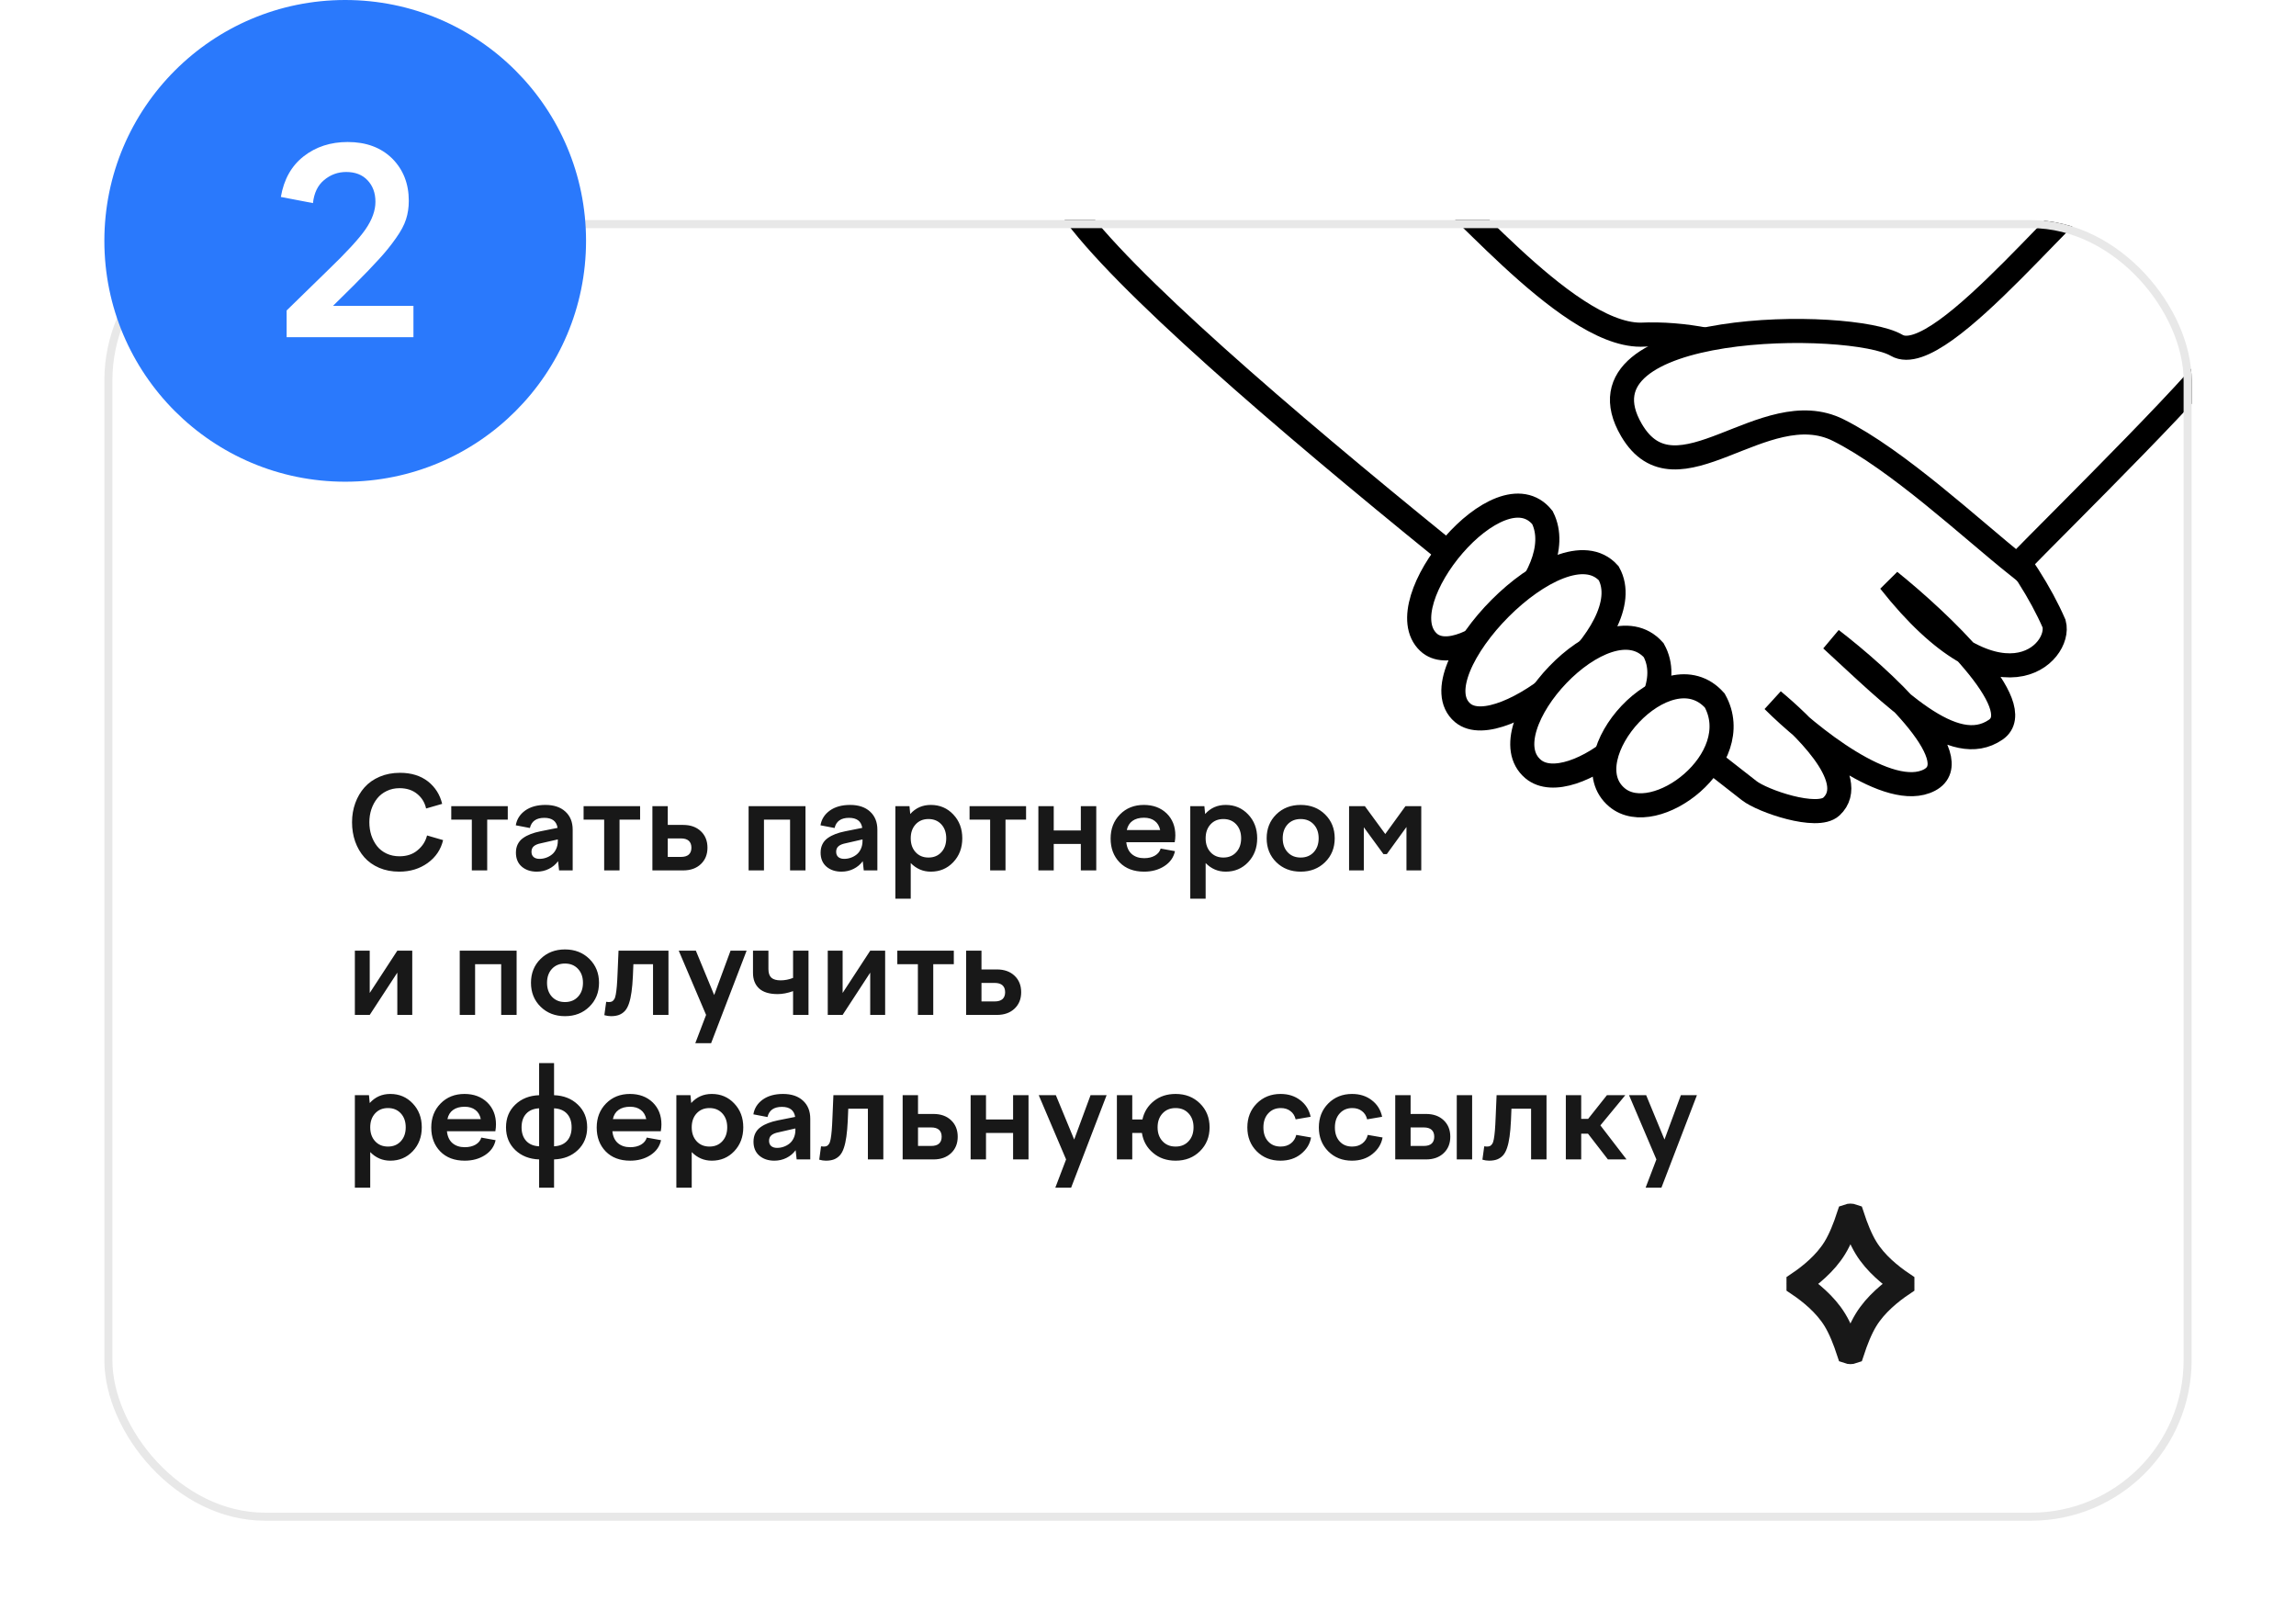
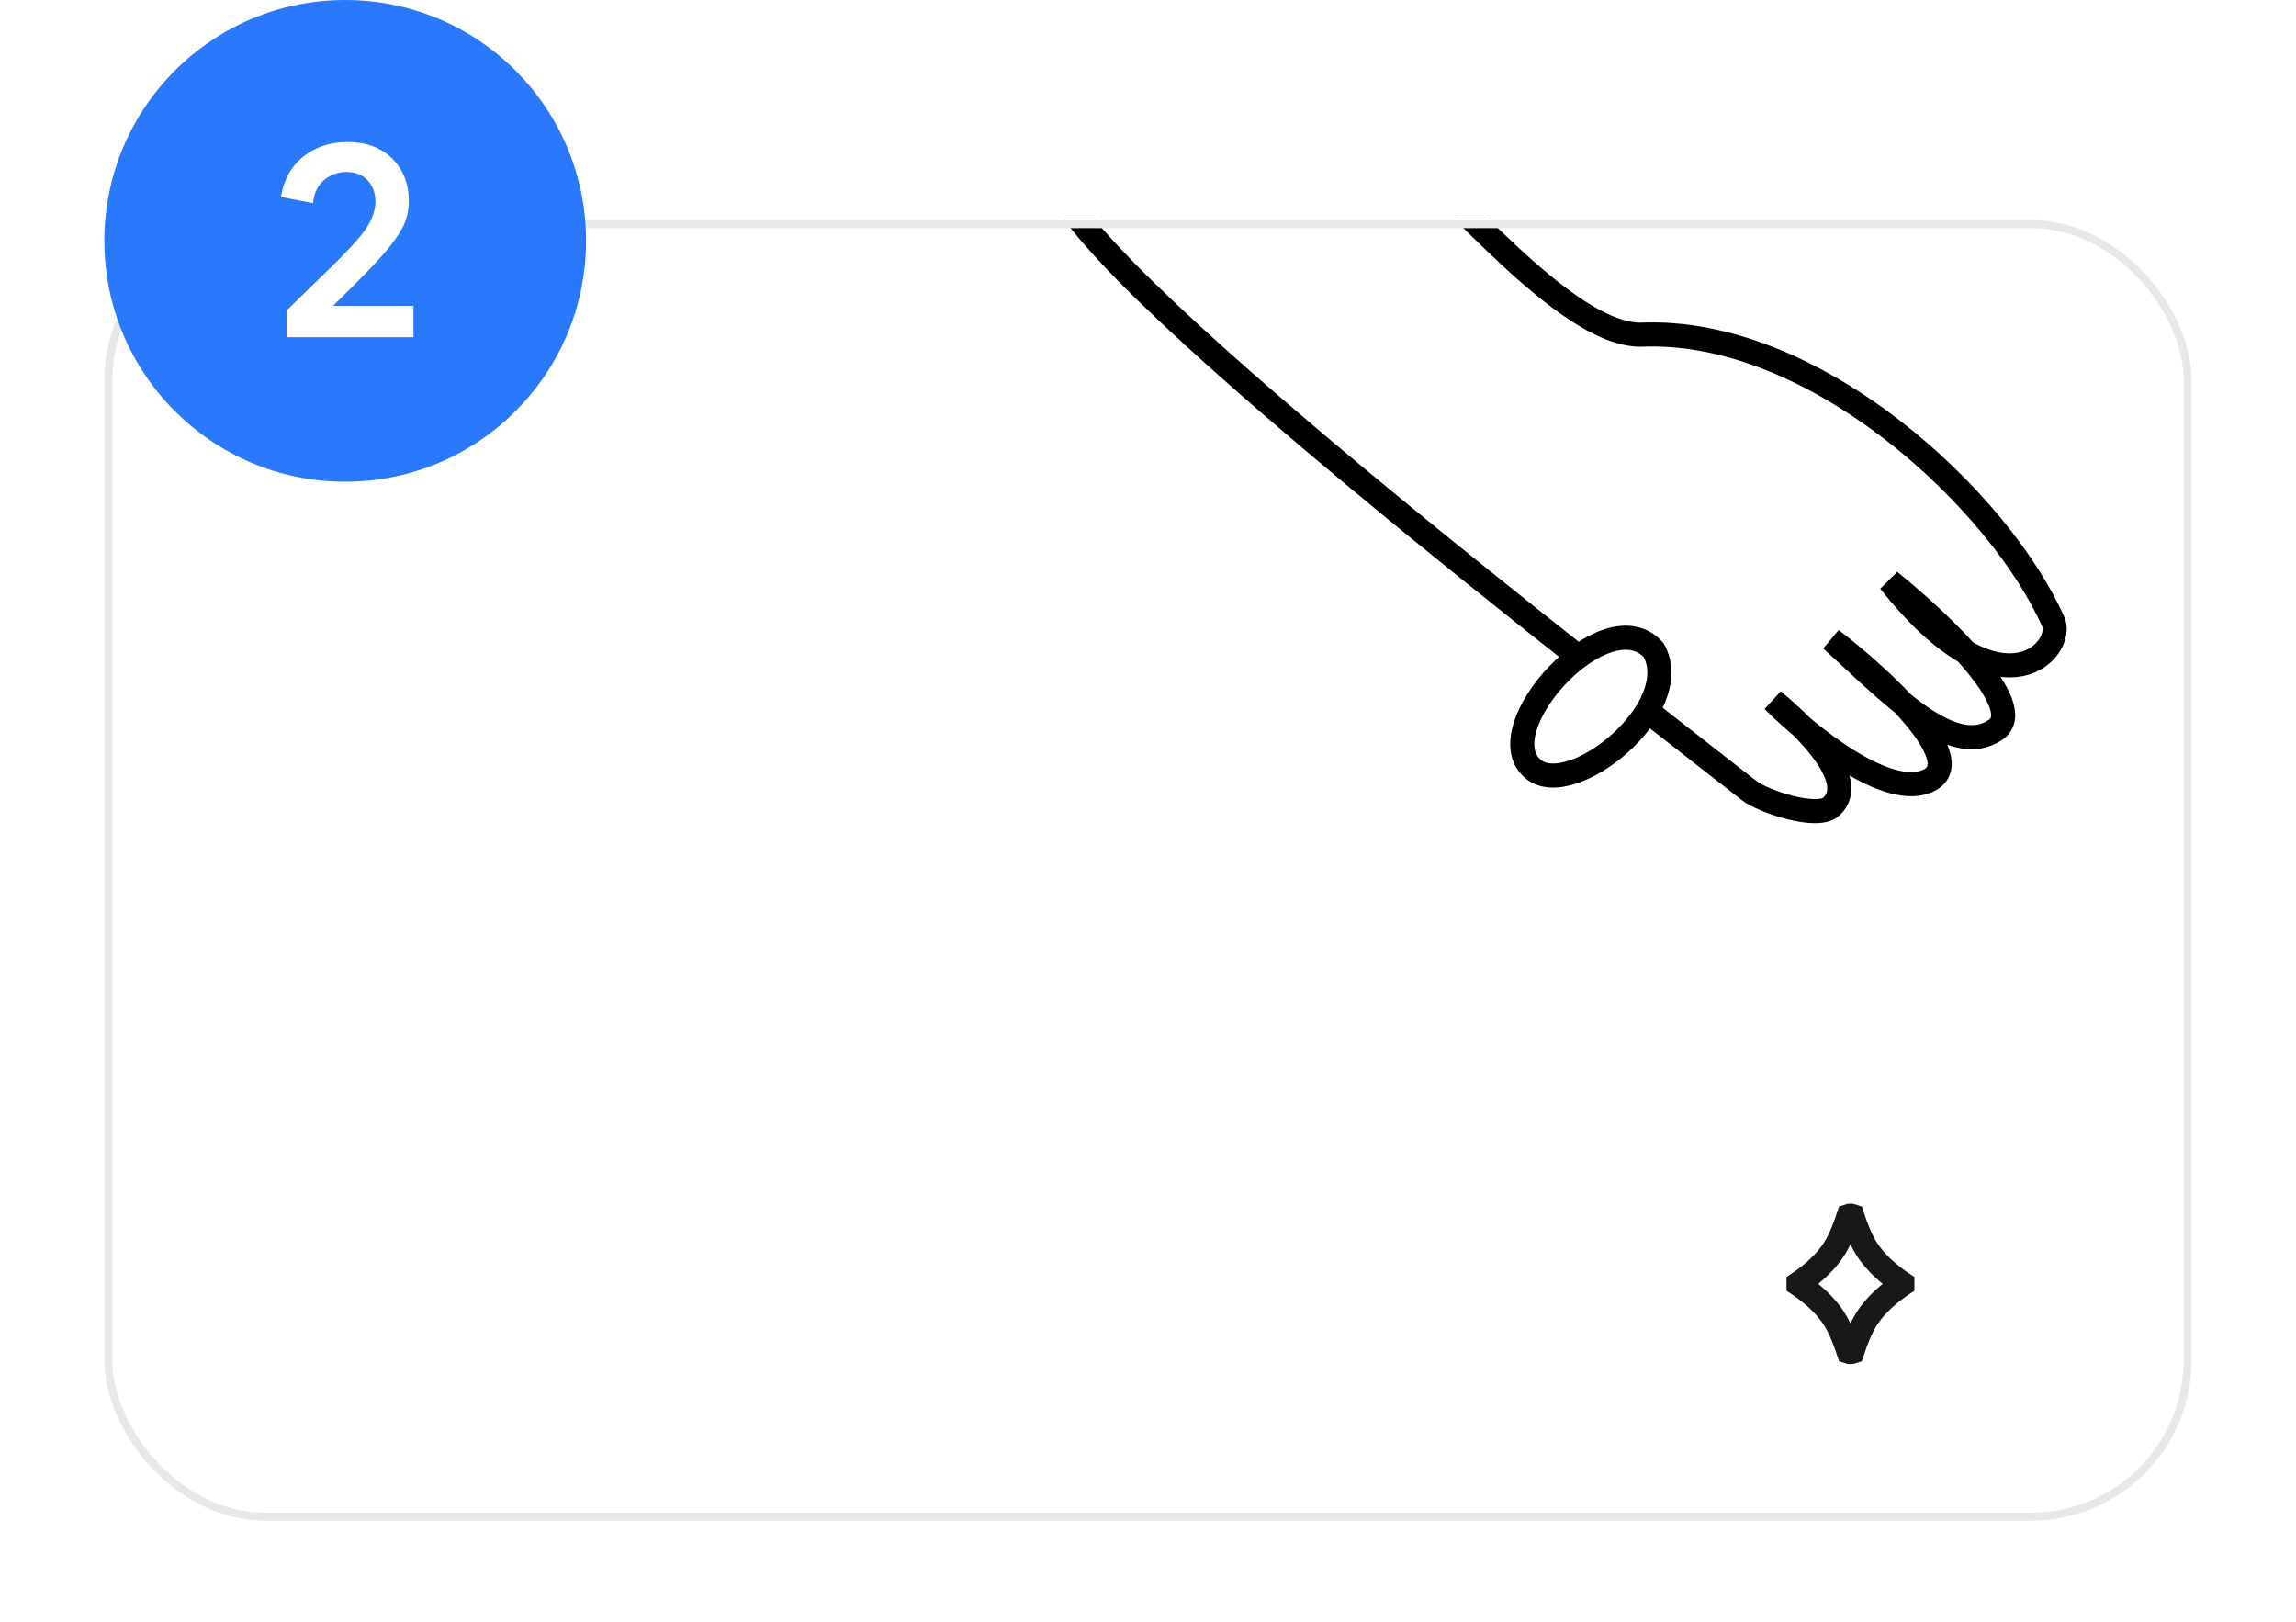
<svg xmlns="http://www.w3.org/2000/svg" width="286" height="202" viewBox="0 0 286 202" fill="none">
  <g filter="url(#filter0_d_407_10540)">
    <g clip-path="url(#clip0_407_10540)">
      <rect x="13" y="23" width="260" height="162" rx="20" fill="white" />
-       <path d="M46.008 98C46.008 98.573 46.089 99.112 46.25 99.617C46.417 100.122 46.654 100.573 46.961 100.969C47.268 101.359 47.661 101.669 48.141 101.898C48.625 102.128 49.167 102.242 49.766 102.242C50.688 102.242 51.445 101.984 52.039 101.469C52.628 100.979 53.013 100.372 53.195 99.648L55.195 100.227C54.914 101.409 54.273 102.359 53.273 103.078C52.273 103.797 51.094 104.156 49.734 104.156C48.818 104.156 47.984 103.997 47.234 103.68C46.484 103.357 45.865 102.917 45.375 102.359C44.885 101.802 44.508 101.151 44.242 100.406C43.982 99.662 43.852 98.859 43.852 98C43.852 97.151 43.987 96.354 44.258 95.609C44.529 94.865 44.911 94.213 45.406 93.656C45.906 93.094 46.536 92.651 47.297 92.328C48.057 92.005 48.901 91.844 49.828 91.844C51.224 91.844 52.383 92.201 53.305 92.914C54.211 93.628 54.802 94.56 55.078 95.711L53.078 96.289C52.911 95.544 52.539 94.938 51.961 94.469C51.383 93.995 50.651 93.758 49.766 93.758C49.182 93.758 48.651 93.875 48.172 94.109C47.693 94.338 47.297 94.648 46.984 95.039C46.672 95.43 46.43 95.88 46.258 96.391C46.091 96.901 46.008 97.438 46.008 98ZM60.688 104H58.773V97.68H56.211V96H63.25V97.68H60.688V104ZM71.336 104H69.641L69.516 102.852C69.213 103.263 68.831 103.583 68.367 103.812C67.909 104.042 67.406 104.156 66.859 104.156C66.104 104.156 65.482 103.948 64.992 103.531C64.508 103.109 64.266 102.529 64.266 101.789C64.266 101.393 64.341 101.044 64.492 100.742C64.643 100.435 64.862 100.18 65.148 99.977C65.435 99.773 65.75 99.607 66.094 99.477C66.438 99.341 66.841 99.227 67.305 99.133L69.453 98.703C69.323 97.87 68.773 97.453 67.805 97.453C66.805 97.453 66.206 97.875 66.008 98.719L64.25 98.383C64.375 97.628 64.763 97.016 65.414 96.547C66.07 96.078 66.914 95.844 67.945 95.844C68.992 95.844 69.818 96.12 70.422 96.672C71.031 97.224 71.336 97.977 71.336 98.93V104ZM66.203 101.68C66.203 101.961 66.292 102.18 66.469 102.336C66.651 102.487 66.893 102.562 67.195 102.562C67.482 102.562 67.758 102.516 68.023 102.422C68.294 102.328 68.539 102.193 68.758 102.016C68.977 101.839 69.151 101.607 69.281 101.32C69.417 101.029 69.484 100.701 69.484 100.336V100.141L67.367 100.625C66.987 100.698 66.698 100.818 66.5 100.984C66.302 101.151 66.203 101.383 66.203 101.68ZM77.172 104H75.258V97.68H72.695V96H79.734V97.68H77.172V104ZM85.102 104H81.266V96H83.18V98.336H85.102C86.013 98.336 86.745 98.596 87.297 99.117C87.849 99.638 88.125 100.323 88.125 101.172C88.125 102.016 87.849 102.698 87.297 103.219C86.745 103.74 86.013 104 85.102 104ZM84.828 100.016H83.18V102.32H84.828C85.255 102.32 85.578 102.224 85.797 102.031C86.016 101.833 86.125 101.547 86.125 101.172C86.125 100.797 86.016 100.51 85.797 100.312C85.578 100.115 85.255 100.016 84.828 100.016ZM95.164 104H93.25V96H100.336V104H98.414V97.68H95.164V104ZM109.289 104H107.594L107.469 102.852C107.167 103.263 106.784 103.583 106.32 103.812C105.862 104.042 105.359 104.156 104.812 104.156C104.057 104.156 103.435 103.948 102.945 103.531C102.461 103.109 102.219 102.529 102.219 101.789C102.219 101.393 102.294 101.044 102.445 100.742C102.596 100.435 102.815 100.18 103.102 99.977C103.388 99.773 103.703 99.607 104.047 99.477C104.391 99.341 104.794 99.227 105.258 99.133L107.406 98.703C107.276 97.87 106.727 97.453 105.758 97.453C104.758 97.453 104.159 97.875 103.961 98.719L102.203 98.383C102.328 97.628 102.716 97.016 103.367 96.547C104.023 96.078 104.867 95.844 105.898 95.844C106.945 95.844 107.771 96.12 108.375 96.672C108.984 97.224 109.289 97.977 109.289 98.93V104ZM104.156 101.68C104.156 101.961 104.245 102.18 104.422 102.336C104.604 102.487 104.846 102.562 105.148 102.562C105.435 102.562 105.711 102.516 105.977 102.422C106.247 102.328 106.492 102.193 106.711 102.016C106.93 101.839 107.104 101.607 107.234 101.32C107.37 101.029 107.438 100.701 107.438 100.336V100.141L105.32 100.625C104.94 100.698 104.651 100.818 104.453 100.984C104.255 101.151 104.156 101.383 104.156 101.68ZM111.531 107.523V96H113.289L113.383 96.977C114.055 96.221 114.909 95.844 115.945 95.844C117.065 95.844 117.997 96.24 118.742 97.031C119.492 97.818 119.867 98.807 119.867 100C119.867 101.193 119.492 102.185 118.742 102.977C117.997 103.763 117.065 104.156 115.945 104.156C114.977 104.156 114.143 103.799 113.445 103.086V107.523H111.531ZM117.258 98.266C116.852 97.823 116.318 97.602 115.656 97.602C114.995 97.602 114.461 97.823 114.055 98.266C113.648 98.708 113.445 99.287 113.445 100C113.445 100.714 113.648 101.292 114.055 101.734C114.461 102.177 114.995 102.398 115.656 102.398C116.318 102.398 116.852 102.177 117.258 101.734C117.664 101.292 117.867 100.714 117.867 100C117.867 99.287 117.664 98.708 117.258 98.266ZM125.25 104H123.336V97.68H120.773V96H127.812V97.68H125.25V104ZM131.258 104H129.344V96H131.258V99.023H134.633V96H136.555V104H134.633V100.703H131.258V104ZM139.469 103.008C138.719 102.237 138.344 101.245 138.344 100.031C138.344 98.818 138.732 97.818 139.508 97.031C140.284 96.24 141.276 95.844 142.484 95.844C143.641 95.844 144.586 96.195 145.32 96.898C146.044 97.607 146.406 98.518 146.406 99.633C146.406 99.904 146.38 100.19 146.328 100.492H140.297C140.365 101.143 140.596 101.638 140.992 101.977C141.388 102.31 141.896 102.477 142.516 102.477C143.047 102.477 143.497 102.37 143.867 102.156C144.237 101.938 144.474 101.646 144.578 101.281L146.359 101.602C146.193 102.383 145.75 103.005 145.031 103.469C144.318 103.927 143.479 104.156 142.516 104.156C141.234 104.156 140.219 103.773 139.469 103.008ZM142.5 97.438C141.911 97.438 141.432 97.57 141.062 97.836C140.698 98.096 140.464 98.477 140.359 98.977H144.516C144.411 98.477 144.185 98.096 143.836 97.836C143.492 97.57 143.047 97.438 142.5 97.438ZM148.266 107.523V96H150.023L150.117 96.977C150.789 96.221 151.643 95.844 152.68 95.844C153.799 95.844 154.732 96.24 155.477 97.031C156.227 97.818 156.602 98.807 156.602 100C156.602 101.193 156.227 102.185 155.477 102.977C154.732 103.763 153.799 104.156 152.68 104.156C151.711 104.156 150.878 103.799 150.18 103.086V107.523H148.266ZM153.992 98.266C153.586 97.823 153.052 97.602 152.391 97.602C151.729 97.602 151.195 97.823 150.789 98.266C150.383 98.708 150.18 99.287 150.18 100C150.18 100.714 150.383 101.292 150.789 101.734C151.195 102.177 151.729 102.398 152.391 102.398C153.052 102.398 153.586 102.177 153.992 101.734C154.398 101.292 154.602 100.714 154.602 100C154.602 99.287 154.398 98.708 153.992 98.266ZM158.977 97.023C159.779 96.237 160.792 95.844 162.016 95.844C163.24 95.844 164.253 96.237 165.055 97.023C165.857 97.81 166.258 98.802 166.258 100C166.258 101.198 165.857 102.19 165.055 102.977C164.253 103.763 163.24 104.156 162.016 104.156C160.792 104.156 159.779 103.763 158.977 102.977C158.18 102.19 157.781 101.198 157.781 100C157.781 98.802 158.18 97.81 158.977 97.023ZM163.641 98.266C163.229 97.823 162.688 97.602 162.016 97.602C161.344 97.602 160.802 97.823 160.391 98.266C159.984 98.708 159.781 99.287 159.781 100C159.781 100.714 159.984 101.292 160.391 101.734C160.802 102.177 161.344 102.398 162.016 102.398C162.688 102.398 163.229 102.177 163.641 101.734C164.052 101.292 164.258 100.714 164.258 100C164.258 99.287 164.052 98.708 163.641 98.266ZM169.883 104H168.047V96H170.016L172.555 99.469L175.07 96H177.039V104H175.195V98.594L172.75 101.969H172.328L169.883 98.625V104ZM46.055 122H44.203V114H46.055V119.266L49.492 114H51.352V122H49.492V116.734L46.055 122ZM59.18 122H57.266V114H64.352V122H62.43V115.68H59.18V122ZM67.336 115.023C68.138 114.237 69.151 113.844 70.375 113.844C71.599 113.844 72.612 114.237 73.414 115.023C74.216 115.81 74.617 116.802 74.617 118C74.617 119.198 74.216 120.19 73.414 120.977C72.612 121.763 71.599 122.156 70.375 122.156C69.151 122.156 68.138 121.763 67.336 120.977C66.539 120.19 66.141 119.198 66.141 118C66.141 116.802 66.539 115.81 67.336 115.023ZM72 116.266C71.588 115.823 71.047 115.602 70.375 115.602C69.703 115.602 69.162 115.823 68.75 116.266C68.344 116.708 68.141 117.286 68.141 118C68.141 118.714 68.344 119.292 68.75 119.734C69.162 120.177 69.703 120.398 70.375 120.398C71.047 120.398 71.588 120.177 72 119.734C72.412 119.292 72.617 118.714 72.617 118C72.617 117.286 72.412 116.708 72 116.266ZM75.281 122.031L75.508 120.367C75.612 120.388 75.713 120.398 75.812 120.398C75.979 120.398 76.112 120.378 76.211 120.336C76.31 120.294 76.404 120.208 76.492 120.078C76.586 119.948 76.656 119.745 76.703 119.469C76.755 119.193 76.799 118.841 76.836 118.414C76.872 117.982 76.904 117.427 76.93 116.75L77.047 114H83.266V122H81.344V115.68H78.898L78.836 117.172C78.799 117.948 78.742 118.607 78.664 119.148C78.591 119.69 78.487 120.161 78.352 120.562C78.221 120.958 78.052 121.271 77.844 121.5C77.635 121.724 77.391 121.891 77.109 122C76.833 122.104 76.497 122.156 76.102 122.156C75.846 122.156 75.573 122.115 75.281 122.031ZM87.953 122L84.547 114H86.68L88.961 119.523L91 114H93L88.578 125.523H86.609L87.953 122ZM96.867 119.406C95.841 119.406 95.073 119.174 94.562 118.711C94.052 118.242 93.797 117.594 93.797 116.766V114H95.719V116.289C95.719 116.784 95.841 117.143 96.086 117.367C96.336 117.586 96.719 117.695 97.234 117.695C97.76 117.695 98.279 117.594 98.789 117.391V114H100.711V122H98.789V119.039C98.102 119.284 97.461 119.406 96.867 119.406ZM104.961 122H103.109V114H104.961V119.266L108.398 114H110.258V122H108.398V116.734L104.961 122ZM116.25 122H114.336V115.68H111.773V114H118.812V115.68H116.25V122ZM124.18 122H120.344V114H122.258V116.336H124.18C125.091 116.336 125.823 116.596 126.375 117.117C126.927 117.638 127.203 118.323 127.203 119.172C127.203 120.016 126.927 120.698 126.375 121.219C125.823 121.74 125.091 122 124.18 122ZM123.906 118.016H122.258V120.32H123.906C124.333 120.32 124.656 120.224 124.875 120.031C125.094 119.833 125.203 119.547 125.203 119.172C125.203 118.797 125.094 118.51 124.875 118.312C124.656 118.115 124.333 118.016 123.906 118.016ZM44.203 143.523V132H45.961L46.055 132.977C46.727 132.221 47.581 131.844 48.617 131.844C49.737 131.844 50.669 132.24 51.414 133.031C52.164 133.818 52.539 134.807 52.539 136C52.539 137.193 52.164 138.185 51.414 138.977C50.669 139.763 49.737 140.156 48.617 140.156C47.648 140.156 46.815 139.799 46.117 139.086V143.523H44.203ZM49.93 134.266C49.523 133.823 48.99 133.602 48.328 133.602C47.667 133.602 47.133 133.823 46.727 134.266C46.32 134.708 46.117 135.286 46.117 136C46.117 136.714 46.32 137.292 46.727 137.734C47.133 138.177 47.667 138.398 48.328 138.398C48.99 138.398 49.523 138.177 49.93 137.734C50.336 137.292 50.539 136.714 50.539 136C50.539 135.286 50.336 134.708 49.93 134.266ZM54.844 139.008C54.094 138.237 53.719 137.245 53.719 136.031C53.719 134.818 54.107 133.818 54.883 133.031C55.659 132.24 56.651 131.844 57.859 131.844C59.016 131.844 59.961 132.195 60.695 132.898C61.419 133.607 61.781 134.518 61.781 135.633C61.781 135.904 61.755 136.19 61.703 136.492H55.672C55.74 137.143 55.971 137.638 56.367 137.977C56.763 138.31 57.271 138.477 57.891 138.477C58.422 138.477 58.872 138.37 59.242 138.156C59.612 137.938 59.849 137.646 59.953 137.281L61.734 137.602C61.568 138.383 61.125 139.005 60.406 139.469C59.693 139.927 58.854 140.156 57.891 140.156C56.609 140.156 55.594 139.773 54.844 139.008ZM57.875 133.438C57.286 133.438 56.807 133.57 56.438 133.836C56.073 134.096 55.839 134.477 55.734 134.977H59.891C59.786 134.477 59.56 134.096 59.211 133.836C58.867 133.57 58.422 133.438 57.875 133.438ZM69.016 143.523H67.156V140C65.953 139.958 64.963 139.57 64.188 138.836C63.417 138.096 63.031 137.151 63.031 136C63.031 134.849 63.417 133.906 64.188 133.172C64.963 132.432 65.953 132.042 67.156 132V128H69.016V132C70.219 132.042 71.206 132.432 71.977 133.172C72.753 133.906 73.141 134.849 73.141 136C73.141 137.151 72.753 138.096 71.977 138.836C71.206 139.57 70.219 139.958 69.016 140V143.523ZM64.969 136C64.969 136.703 65.159 137.266 65.539 137.688C65.919 138.104 66.458 138.331 67.156 138.367V133.633C66.458 133.669 65.919 133.896 65.539 134.312C65.159 134.729 64.969 135.292 64.969 136ZM71.203 136C71.203 135.292 71.013 134.729 70.633 134.312C70.253 133.896 69.713 133.669 69.016 133.633V138.367C69.713 138.331 70.253 138.104 70.633 137.688C71.013 137.266 71.203 136.703 71.203 136ZM75.453 139.008C74.703 138.237 74.328 137.245 74.328 136.031C74.328 134.818 74.716 133.818 75.492 133.031C76.268 132.24 77.26 131.844 78.469 131.844C79.625 131.844 80.57 132.195 81.305 132.898C82.029 133.607 82.391 134.518 82.391 135.633C82.391 135.904 82.365 136.19 82.312 136.492H76.281C76.349 137.143 76.581 137.638 76.977 137.977C77.372 138.31 77.88 138.477 78.5 138.477C79.031 138.477 79.482 138.37 79.852 138.156C80.221 137.938 80.458 137.646 80.562 137.281L82.344 137.602C82.177 138.383 81.734 139.005 81.016 139.469C80.302 139.927 79.463 140.156 78.5 140.156C77.219 140.156 76.203 139.773 75.453 139.008ZM78.484 133.438C77.896 133.438 77.417 133.57 77.047 133.836C76.682 134.096 76.448 134.477 76.344 134.977H80.5C80.396 134.477 80.169 134.096 79.82 133.836C79.477 133.57 79.031 133.438 78.484 133.438ZM84.25 143.523V132H86.008L86.102 132.977C86.773 132.221 87.628 131.844 88.664 131.844C89.784 131.844 90.716 132.24 91.461 133.031C92.211 133.818 92.586 134.807 92.586 136C92.586 137.193 92.211 138.185 91.461 138.977C90.716 139.763 89.784 140.156 88.664 140.156C87.695 140.156 86.862 139.799 86.164 139.086V143.523H84.25ZM89.977 134.266C89.57 133.823 89.037 133.602 88.375 133.602C87.713 133.602 87.18 133.823 86.773 134.266C86.367 134.708 86.164 135.286 86.164 136C86.164 136.714 86.367 137.292 86.773 137.734C87.18 138.177 87.713 138.398 88.375 138.398C89.037 138.398 89.57 138.177 89.977 137.734C90.383 137.292 90.586 136.714 90.586 136C90.586 135.286 90.383 134.708 89.977 134.266ZM100.93 140H99.234L99.109 138.852C98.807 139.263 98.424 139.583 97.961 139.812C97.503 140.042 97 140.156 96.453 140.156C95.698 140.156 95.076 139.948 94.586 139.531C94.102 139.109 93.859 138.529 93.859 137.789C93.859 137.393 93.935 137.044 94.086 136.742C94.237 136.435 94.456 136.18 94.742 135.977C95.029 135.773 95.344 135.607 95.688 135.477C96.031 135.341 96.435 135.227 96.898 135.133L99.047 134.703C98.917 133.87 98.367 133.453 97.398 133.453C96.398 133.453 95.799 133.875 95.602 134.719L93.844 134.383C93.969 133.628 94.357 133.016 95.008 132.547C95.664 132.078 96.508 131.844 97.539 131.844C98.586 131.844 99.412 132.12 100.016 132.672C100.625 133.224 100.93 133.977 100.93 134.93V140ZM95.797 137.68C95.797 137.961 95.885 138.18 96.062 138.336C96.245 138.487 96.487 138.562 96.789 138.562C97.076 138.562 97.352 138.516 97.617 138.422C97.888 138.328 98.133 138.193 98.352 138.016C98.57 137.839 98.745 137.607 98.875 137.32C99.01 137.029 99.078 136.701 99.078 136.336V136.141L96.961 136.625C96.581 136.698 96.292 136.818 96.094 136.984C95.896 137.151 95.797 137.383 95.797 137.68ZM102.047 140.031L102.273 138.367C102.378 138.388 102.479 138.398 102.578 138.398C102.745 138.398 102.878 138.378 102.977 138.336C103.076 138.294 103.169 138.208 103.258 138.078C103.352 137.948 103.422 137.745 103.469 137.469C103.521 137.193 103.565 136.841 103.602 136.414C103.638 135.982 103.669 135.427 103.695 134.75L103.812 132H110.031V140H108.109V133.68H105.664L105.602 135.172C105.565 135.948 105.508 136.607 105.43 137.148C105.357 137.69 105.253 138.161 105.117 138.562C104.987 138.958 104.818 139.271 104.609 139.5C104.401 139.724 104.156 139.891 103.875 140C103.599 140.104 103.263 140.156 102.867 140.156C102.612 140.156 102.339 140.115 102.047 140.031ZM116.273 140H112.438V132H114.352V134.336H116.273C117.185 134.336 117.917 134.596 118.469 135.117C119.021 135.638 119.297 136.323 119.297 137.172C119.297 138.016 119.021 138.698 118.469 139.219C117.917 139.74 117.185 140 116.273 140ZM116 136.016H114.352V138.32H116C116.427 138.32 116.75 138.224 116.969 138.031C117.188 137.833 117.297 137.547 117.297 137.172C117.297 136.797 117.188 136.51 116.969 136.312C116.75 136.115 116.427 136.016 116 136.016ZM122.82 140H120.906V132H122.82V135.023H126.195V132H128.117V140H126.195V136.703H122.82V140ZM132.797 140L129.391 132H131.523L133.805 137.523L135.844 132H137.844L133.422 143.523H131.453L132.797 140ZM141.039 140H139.125V132H141.039V135.023H142.305C142.513 134.081 142.992 133.312 143.742 132.719C144.477 132.135 145.375 131.844 146.438 131.844C147.661 131.844 148.672 132.237 149.469 133.023C150.271 133.81 150.672 134.802 150.672 136C150.672 137.198 150.271 138.19 149.469 138.977C148.672 139.763 147.661 140.156 146.438 140.156C145.323 140.156 144.388 139.833 143.633 139.188C142.862 138.542 142.398 137.714 142.242 136.703H141.039V140ZM148.055 134.266C147.648 133.823 147.109 133.602 146.438 133.602C145.766 133.602 145.224 133.823 144.812 134.266C144.401 134.708 144.195 135.286 144.195 136C144.195 136.714 144.401 137.292 144.812 137.734C145.224 138.177 145.766 138.398 146.438 138.398C147.109 138.398 147.648 138.177 148.055 137.734C148.466 137.292 148.672 136.714 148.672 136C148.672 135.286 148.466 134.708 148.055 134.266ZM157.375 136.016C157.375 136.74 157.57 137.318 157.961 137.75C158.352 138.182 158.87 138.398 159.516 138.398C160.026 138.398 160.451 138.268 160.789 138.008C161.133 137.747 161.359 137.393 161.469 136.945L163.312 137.266C163.172 138.078 162.75 138.766 162.047 139.328C161.359 139.88 160.51 140.156 159.5 140.156C158.307 140.156 157.32 139.766 156.539 138.984C155.763 138.198 155.375 137.208 155.375 136.016C155.375 134.812 155.766 133.818 156.547 133.031C157.333 132.24 158.323 131.844 159.516 131.844C160.479 131.844 161.297 132.104 161.969 132.625C162.646 133.141 163.076 133.828 163.258 134.688L161.391 135.008C161.286 134.565 161.07 134.221 160.742 133.977C160.419 133.727 160.021 133.602 159.547 133.602C158.901 133.602 158.378 133.823 157.977 134.266C157.576 134.703 157.375 135.286 157.375 136.016ZM166.281 136.016C166.281 136.74 166.477 137.318 166.867 137.75C167.258 138.182 167.776 138.398 168.422 138.398C168.932 138.398 169.357 138.268 169.695 138.008C170.039 137.747 170.266 137.393 170.375 136.945L172.219 137.266C172.078 138.078 171.656 138.766 170.953 139.328C170.266 139.88 169.417 140.156 168.406 140.156C167.214 140.156 166.227 139.766 165.445 138.984C164.669 138.198 164.281 137.208 164.281 136.016C164.281 134.812 164.672 133.818 165.453 133.031C166.24 132.24 167.229 131.844 168.422 131.844C169.385 131.844 170.203 132.104 170.875 132.625C171.552 133.141 171.982 133.828 172.164 134.688L170.297 135.008C170.193 134.565 169.977 134.221 169.648 133.977C169.326 133.727 168.927 133.602 168.453 133.602C167.807 133.602 167.284 133.823 166.883 134.266C166.482 134.703 166.281 135.286 166.281 136.016ZM183.375 140H181.461V132H183.375V140ZM177.633 140H173.797V132H175.711V134.336H177.633C178.544 134.336 179.276 134.596 179.828 135.117C180.38 135.638 180.656 136.323 180.656 137.172C180.656 138.016 180.38 138.698 179.828 139.219C179.276 139.74 178.544 140 177.633 140ZM177.359 136.016H175.711V138.32H177.359C177.786 138.32 178.109 138.224 178.328 138.031C178.547 137.833 178.656 137.547 178.656 137.172C178.656 136.797 178.547 136.51 178.328 136.312C178.109 136.115 177.786 136.016 177.359 136.016ZM184.656 140.031L184.883 138.367C184.987 138.388 185.089 138.398 185.188 138.398C185.354 138.398 185.487 138.378 185.586 138.336C185.685 138.294 185.779 138.208 185.867 138.078C185.961 137.948 186.031 137.745 186.078 137.469C186.13 137.193 186.174 136.841 186.211 136.414C186.247 135.982 186.279 135.427 186.305 134.75L186.422 132H192.641V140H190.719V133.68H188.273L188.211 135.172C188.174 135.948 188.117 136.607 188.039 137.148C187.966 137.69 187.862 138.161 187.727 138.562C187.596 138.958 187.427 139.271 187.219 139.5C187.01 139.724 186.766 139.891 186.484 140C186.208 140.104 185.872 140.156 185.477 140.156C185.221 140.156 184.948 140.115 184.656 140.031ZM195.047 140V132H196.961V134.945H197.828L200.164 132H202.453L199.352 135.758L202.609 140H200.289L197.812 136.797H196.961V140H195.047ZM206.328 140L202.922 132H205.055L207.336 137.523L209.375 132H211.375L206.953 143.523H204.984L206.328 140Z" fill="#181818" />
      <path d="M217.89 94.067C200.94 80.749 132.16 28.066 131.5 17.5C131.174 12.289 167.424 15.849 177 17.5C179.91 18.002 194.777 37.274 204.352 37.274C226.145 36.283 249.259 58.076 255.863 73.265C256.593 75.941 252.482 81.128 244.852 76.802C248.523 80.878 250.941 84.862 248.599 86.473C245.386 88.681 241.441 86.739 237.061 83.244C240.807 87.254 243.222 91.231 240.344 92.746C236.414 94.815 229.394 90.27 224.418 86.087C227.631 89.334 230.761 93.602 228.126 96.048C226.349 97.699 219.541 95.364 217.89 94.067Z" fill="white" />
      <path d="M217.89 94.067C200.94 80.749 132.16 28.066 131.5 17.5C131.174 12.289 167.424 15.849 177 17.5C179.91 18.002 194.777 37.274 204.352 37.274C226.145 36.283 249.259 58.076 255.863 73.265C256.853 76.897 248.929 85.152 235.391 67.982C241.554 72.935 252.825 83.567 248.599 86.473C243.315 90.105 236.051 82.51 228.126 75.246C234.29 79.979 245.363 90.105 240.344 92.746C235.325 95.388 225.265 87.243 220.862 82.841C224.164 85.592 231.825 92.614 228.126 96.048C226.349 97.699 219.541 95.364 217.89 94.067Z" stroke="black" stroke-width="3" stroke-linecap="round" />
-       <path d="M192.135 60.057C195.767 67.321 182.163 79.539 177.937 75.576C172.654 70.623 186.852 53.453 192.135 60.057Z" fill="white" stroke="black" stroke-width="3" stroke-linecap="round" />
-       <path d="M200.39 66.991C204.446 74.275 186.922 88.351 182.202 84.378C176.303 79.412 194.49 60.37 200.39 66.991Z" fill="white" stroke="black" stroke-width="3" stroke-linecap="round" />
      <path d="M205.987 76.567C210.043 83.851 195.689 95.347 190.97 91.374C185.07 86.408 200.087 69.945 205.987 76.567Z" fill="white" stroke="black" stroke-width="3" stroke-linecap="round" />
-       <path d="M213.598 82.841C217.654 90.124 206.128 98.876 201.408 94.903C195.509 89.937 207.698 76.219 213.598 82.841Z" fill="white" stroke="black" stroke-width="3" stroke-linecap="round" />
-       <path d="M277 38.594C276.736 40.708 256.261 60.828 251.244 66.001C245.584 61.488 236.378 52.859 228.982 49.161C219.736 44.538 208.84 58.736 203.226 49.161C195.168 35.413 230.633 35.292 236.246 38.594C241.859 41.896 260.007 17.5 263.5 17.5C266.993 17.5 277.33 35.953 277 38.594Z" fill="white" stroke="black" stroke-width="3" stroke-linecap="round" />
      <path d="M230.5 147.003C230.599 147.003 230.676 147.02 230.725 147.037C231.189 148.452 231.762 149.908 232.446 151.023C233.639 152.971 235.537 154.487 236.967 155.45C236.967 155.451 236.967 155.452 236.967 155.453C236.97 155.466 236.972 155.482 236.972 155.5C236.972 155.518 236.97 155.534 236.967 155.547C236.967 155.548 236.967 155.549 236.967 155.55C235.537 156.513 233.639 158.029 232.446 159.977C231.762 161.092 231.189 162.548 230.725 163.963C230.676 163.98 230.599 163.997 230.5 163.997C230.401 163.997 230.324 163.98 230.275 163.963C229.811 162.548 229.238 161.092 228.554 159.977C227.361 158.029 225.463 156.513 224.033 155.55C224.033 155.549 224.033 155.548 224.033 155.547C224.03 155.534 224.028 155.518 224.028 155.5C224.028 155.482 224.03 155.466 224.033 155.453C224.033 155.452 224.033 155.451 224.033 155.45C225.463 154.487 227.361 152.971 228.554 151.023C229.238 149.908 229.811 148.452 230.275 147.037C230.324 147.02 230.401 147.003 230.5 147.003Z" stroke="#181818" stroke-width="3" />
    </g>
    <rect x="13.5" y="23.5" width="259" height="161" rx="19.5" stroke="#E8E8E8" />
  </g>
  <circle cx="43" cy="30" r="30" fill="#2A79FC" />
  <path d="M41.484 38.094H51.5V42H35.703V38.672L40.75 33.75C43.115 31.479 44.708 29.75 45.531 28.562C46.354 27.365 46.766 26.224 46.766 25.141C46.766 24.037 46.438 23.141 45.781 22.453C45.135 21.766 44.25 21.422 43.125 21.422C42.094 21.422 41.177 21.755 40.375 22.422C39.583 23.078 39.12 24.037 38.984 25.297L34.984 24.531C35.359 22.344 36.307 20.656 37.828 19.469C39.349 18.281 41.177 17.688 43.312 17.688C45.604 17.688 47.448 18.37 48.844 19.734C50.229 21.12 50.922 22.88 50.922 25.016C50.922 25.838 50.807 26.604 50.578 27.312C50.359 28.01 49.943 28.792 49.328 29.656C48.724 30.521 48.031 31.38 47.25 32.234C46.479 33.089 45.401 34.208 44.016 35.594L41.484 38.094Z" fill="white" />
  <defs>
    <filter id="filter0_d_407_10540" x="0.861" y="15.275" width="284.277" height="186.277" filterUnits="userSpaceOnUse" color-interpolation-filters="sRGB">
      <feFlood flood-opacity="0" result="BackgroundImageFix" />
      <feColorMatrix in="SourceAlpha" type="matrix" values="0 0 0 0 0 0 0 0 0 0 0 0 0 0 0 0 0 0 127 0" result="hardAlpha" />
      <feOffset dy="4.414" />
      <feGaussianBlur stdDeviation="6.069" />
      <feComposite in2="hardAlpha" operator="out" />
      <feColorMatrix type="matrix" values="0 0 0 0 0 0 0 0 0 0 0 0 0 0 0 0 0 0 0.05 0" />
      <feBlend mode="normal" in2="BackgroundImageFix" result="effect1_dropShadow_407_10540" />
      <feBlend mode="normal" in="SourceGraphic" in2="effect1_dropShadow_407_10540" result="shape" />
    </filter>
    <clipPath id="clip0_407_10540">
      <rect x="13" y="23" width="260" height="162" rx="20" fill="white" />
    </clipPath>
  </defs>
</svg>